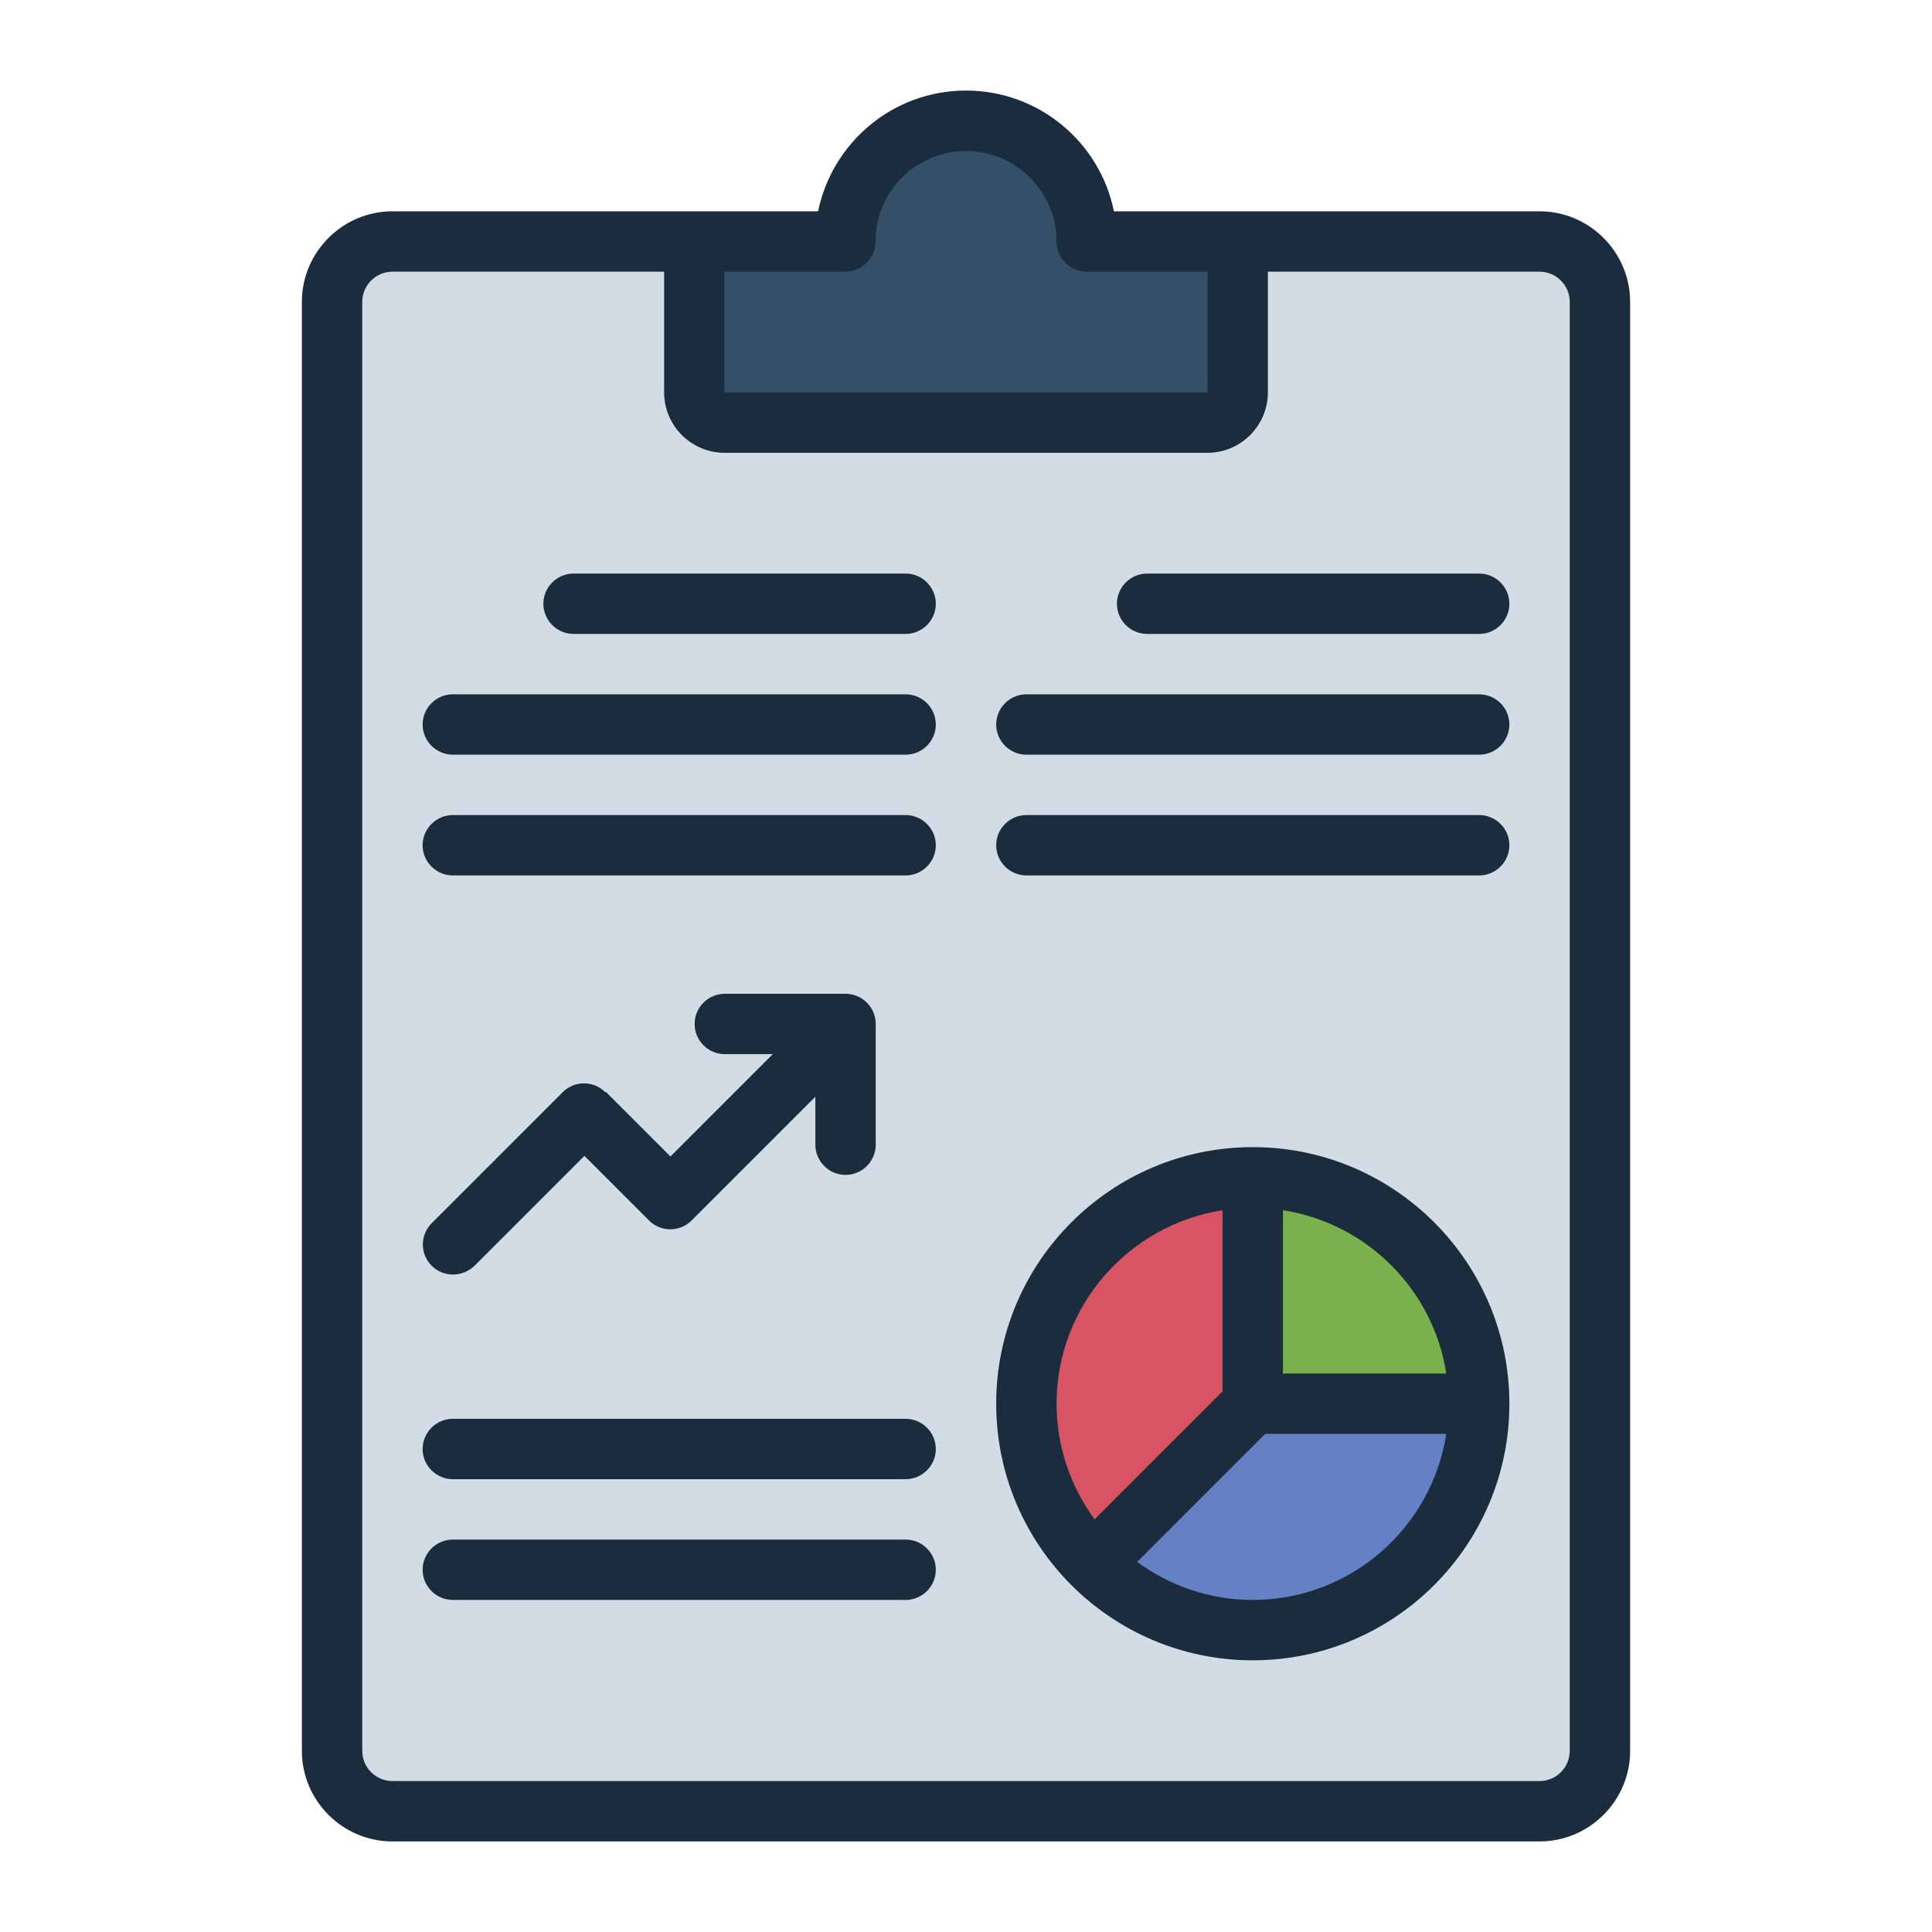
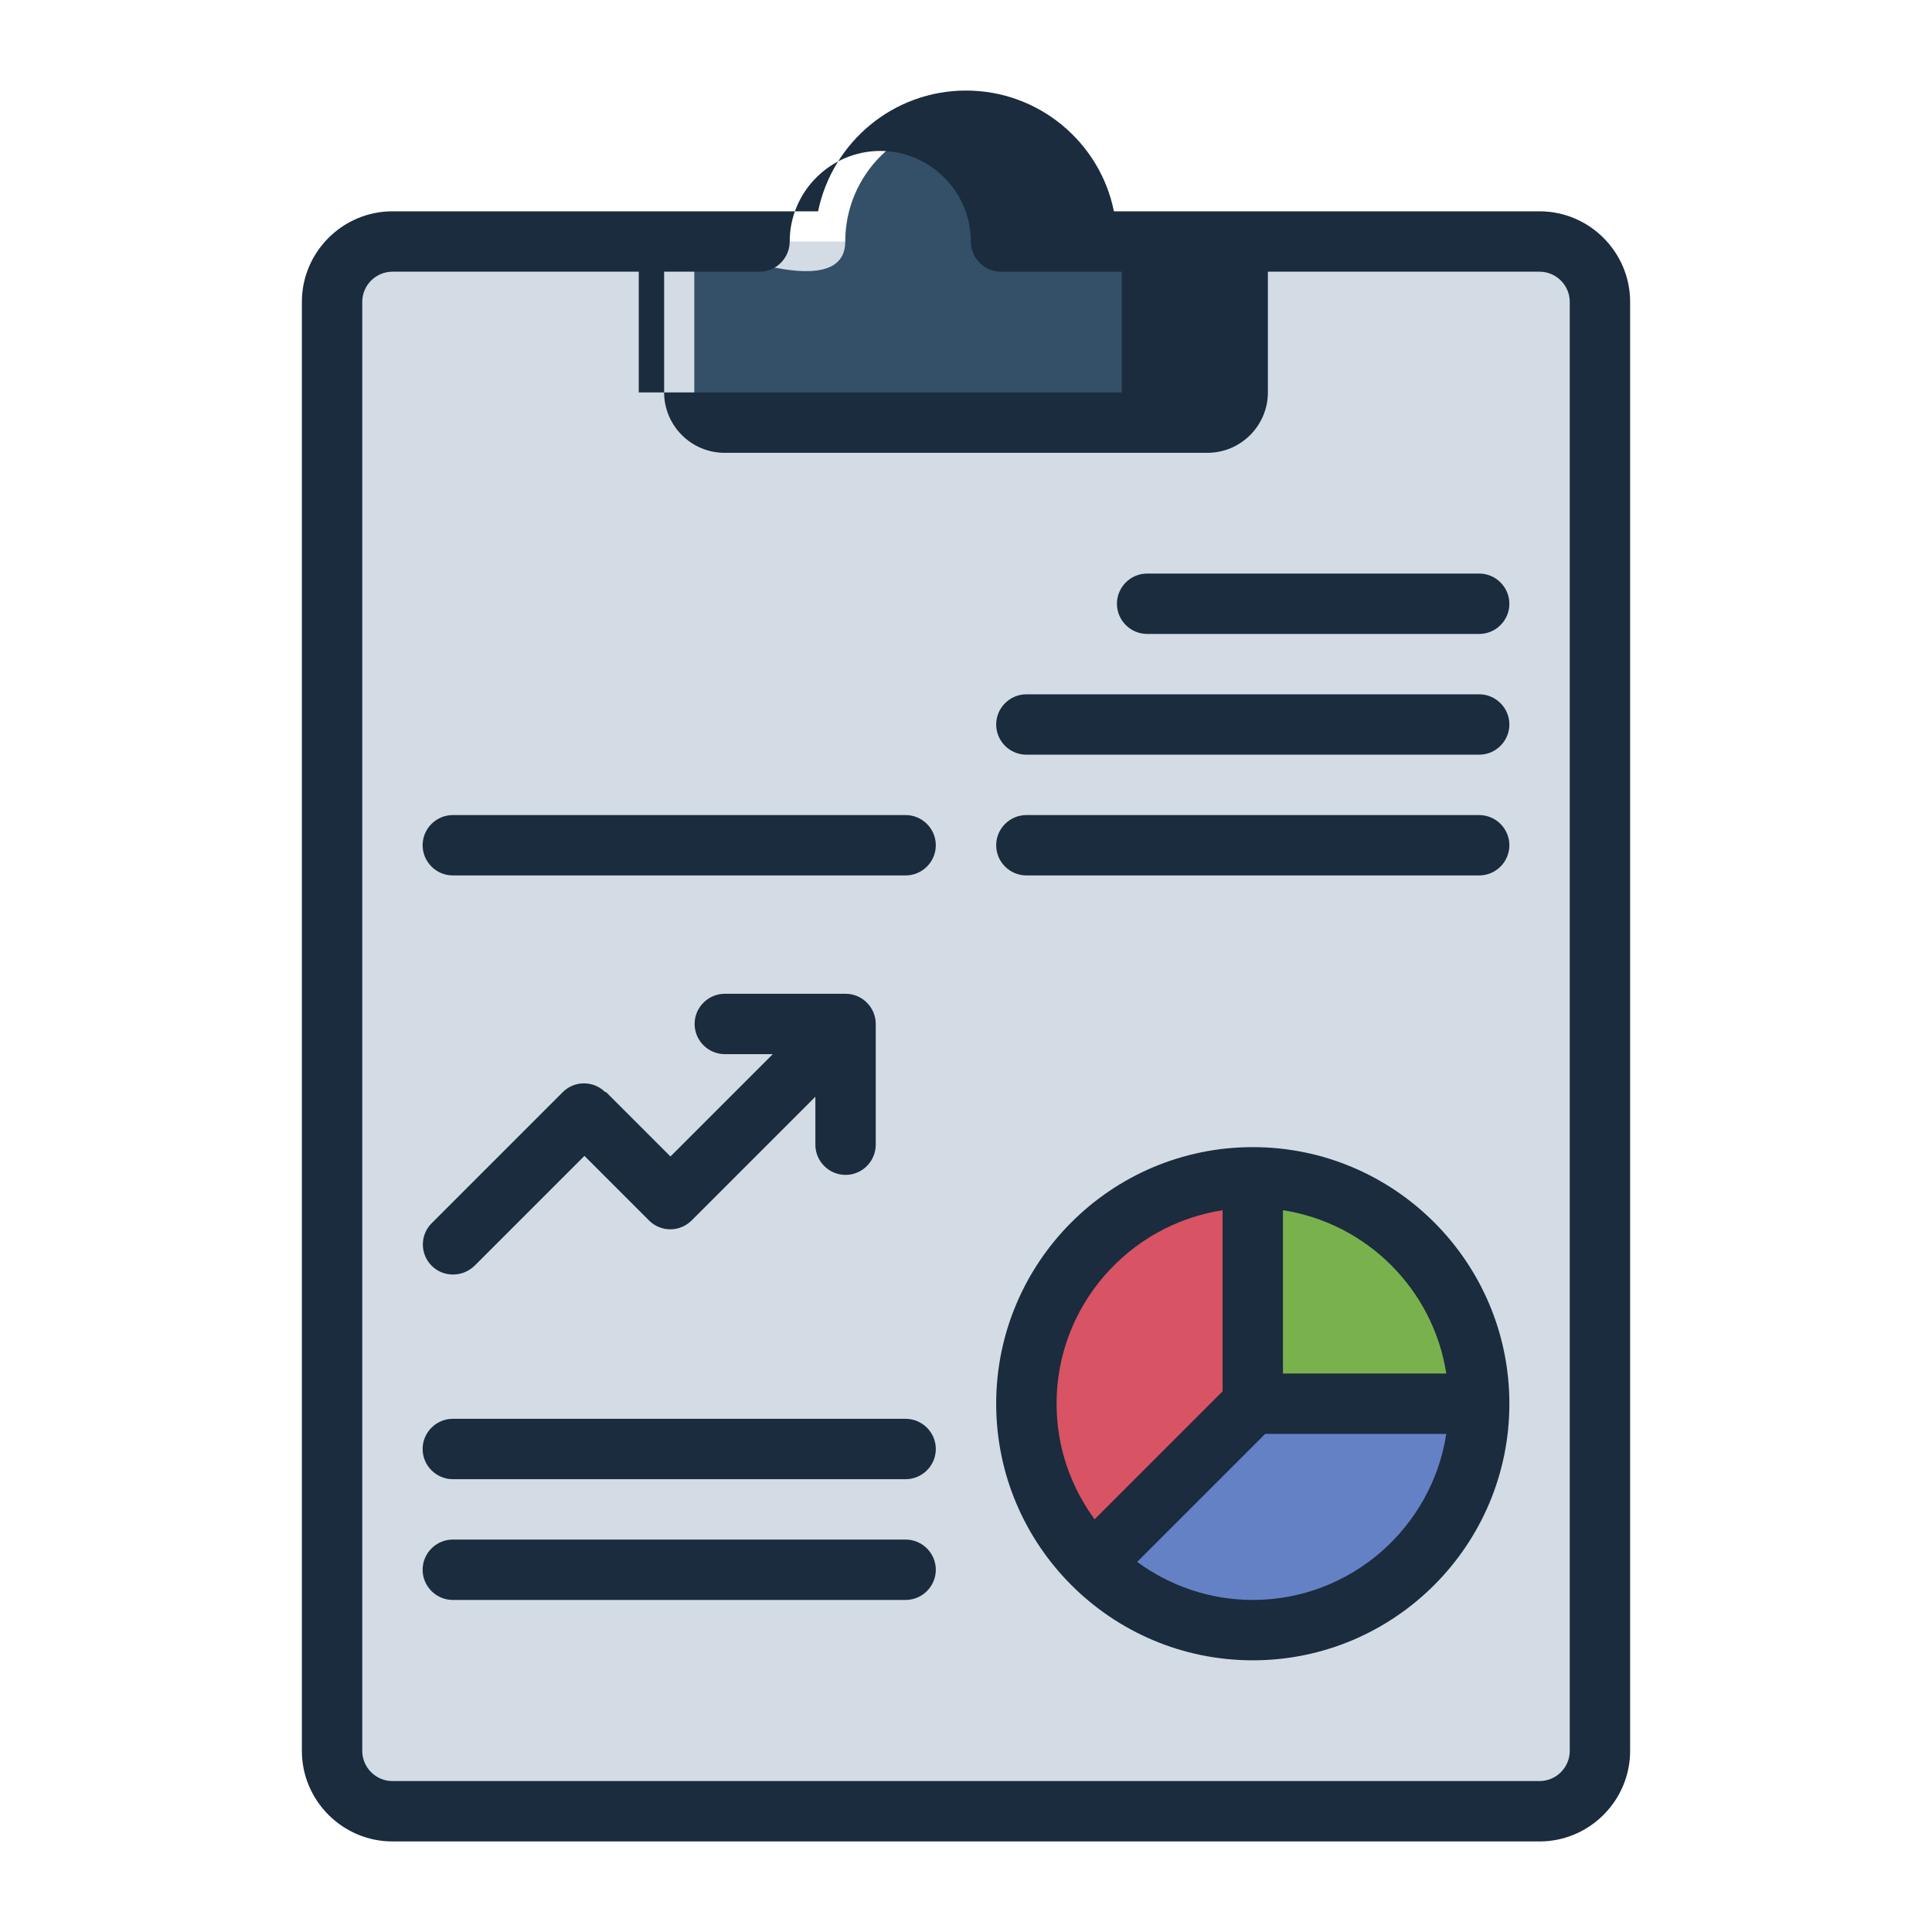
<svg xmlns="http://www.w3.org/2000/svg" id="Filled_Line" height="512" viewBox="0 0 64 64" width="512">
  <g>
    <rect fill="#d3dce5" height="52" rx="2" width="42" x="11" y="8" />
    <path d="m36 8c0-2.21-1.79-4-4-4-2.21 0-4 1.79-4 4s-5 0-5 0v5c0 .55.45 1 1 1h16c.55 0 1-.45 1-1v-5z" fill="#335068" />
    <g>
      <circle cx="41.5" cy="46.5" fill="#d85363" r="7.5" />
      <path d="m49 46.5c0 4.14-3.36 7.5-7.5 7.5-2.07 0-3.94-.84-5.3-2.2l5.3-5.3z" fill="#6581c6" />
      <path d="m49 46.5h-7.5v-7.5c4.14 0 7.5 3.36 7.5 7.5z" fill="#79b24d" />
    </g>
  </g>
  <g fill="#1a2c3d">
-     <path d="m51 7h-14.1c-.46-2.28-2.48-4-4.9-4s-4.43 1.72-4.9 4h-14.1c-1.65 0-3 1.35-3 3v48c0 1.65 1.35 3 3 3h38c1.65 0 3-1.35 3-3v-48c0-1.65-1.35-3-3-3zm-25.84 2h2.84c.55 0 1-.45 1-1 0-1.65 1.35-3 3-3s3 1.35 3 3c0 .55.45 1 1 1h4v4h-16v-4zm26.84 49c0 .55-.45 1-1 1h-38c-.55 0-1-.45-1-1v-48c0-.55.45-1 1-1h9v4c0 1.1.9 2 2 2h16c1.1 0 2-.9 2-2v-4h9c.55 0 1 .45 1 1z" />
+     <path d="m51 7h-14.1c-.46-2.28-2.48-4-4.9-4s-4.43 1.72-4.9 4h-14.1c-1.65 0-3 1.35-3 3v48c0 1.65 1.35 3 3 3h38c1.65 0 3-1.35 3-3v-48c0-1.65-1.35-3-3-3zm-25.84 2c.55 0 1-.45 1-1 0-1.65 1.35-3 3-3s3 1.35 3 3c0 .55.45 1 1 1h4v4h-16v-4zm26.84 49c0 .55-.45 1-1 1h-38c-.55 0-1-.45-1-1v-48c0-.55.45-1 1-1h9v4c0 1.1.9 2 2 2h16c1.1 0 2-.9 2-2v-4h9c.55 0 1 .45 1 1z" />
    <path d="m41.5 38c-4.69 0-8.5 3.81-8.5 8.5s3.81 8.5 8.5 8.5 8.5-3.81 8.5-8.5-3.81-8.5-8.5-8.5zm6.41 7.5h-5.41v-5.41c2.78.43 4.98 2.63 5.41 5.41zm-12.91 1c0-3.24 2.39-5.93 5.5-6.41v6l-4.24 4.24c-.79-1.08-1.26-2.4-1.26-3.83zm6.5 6.5c-1.43 0-2.75-.47-3.83-1.26l4.24-4.24h6c-.48 3.11-3.17 5.5-6.41 5.5z" />
    <path d="m20.05 36.18c-.39-.39-1.02-.39-1.41 0l-4.34 4.34c-.39.39-.39 1.02 0 1.41.2.2.45.29.71.29s.51-.1.71-.29l3.64-3.64 2.14 2.14c.39.39 1.02.39 1.41 0l4.1-4.1v1.59c0 .55.45 1 1 1s1-.45 1-1v-4c0-.55-.45-1-1-1h-4c-.55 0-1 .45-1 1s.45 1 1 1h1.59l-3.39 3.39-2.14-2.14z" />
    <path d="m30 51h-15c-.55 0-1 .45-1 1s.45 1 1 1h15c.55 0 1-.45 1-1s-.45-1-1-1z" />
    <path d="m30 47h-15c-.55 0-1 .45-1 1s.45 1 1 1h15c.55 0 1-.45 1-1s-.45-1-1-1z" />
-     <path d="m30 23h-15c-.55 0-1 .45-1 1s.45 1 1 1h15c.55 0 1-.45 1-1s-.45-1-1-1z" />
-     <path d="m30 19h-11c-.55 0-1 .45-1 1s.45 1 1 1h11c.55 0 1-.45 1-1s-.45-1-1-1z" />
    <path d="m30 27h-15c-.55 0-1 .45-1 1s.45 1 1 1h15c.55 0 1-.45 1-1s-.45-1-1-1z" />
    <path d="m49 23h-15c-.55 0-1 .45-1 1s.45 1 1 1h15c.55 0 1-.45 1-1s-.45-1-1-1z" />
    <path d="m49 19h-11c-.55 0-1 .45-1 1s.45 1 1 1h11c.55 0 1-.45 1-1s-.45-1-1-1z" />
    <path d="m49 27h-15c-.55 0-1 .45-1 1s.45 1 1 1h15c.55 0 1-.45 1-1s-.45-1-1-1z" />
  </g>
</svg>